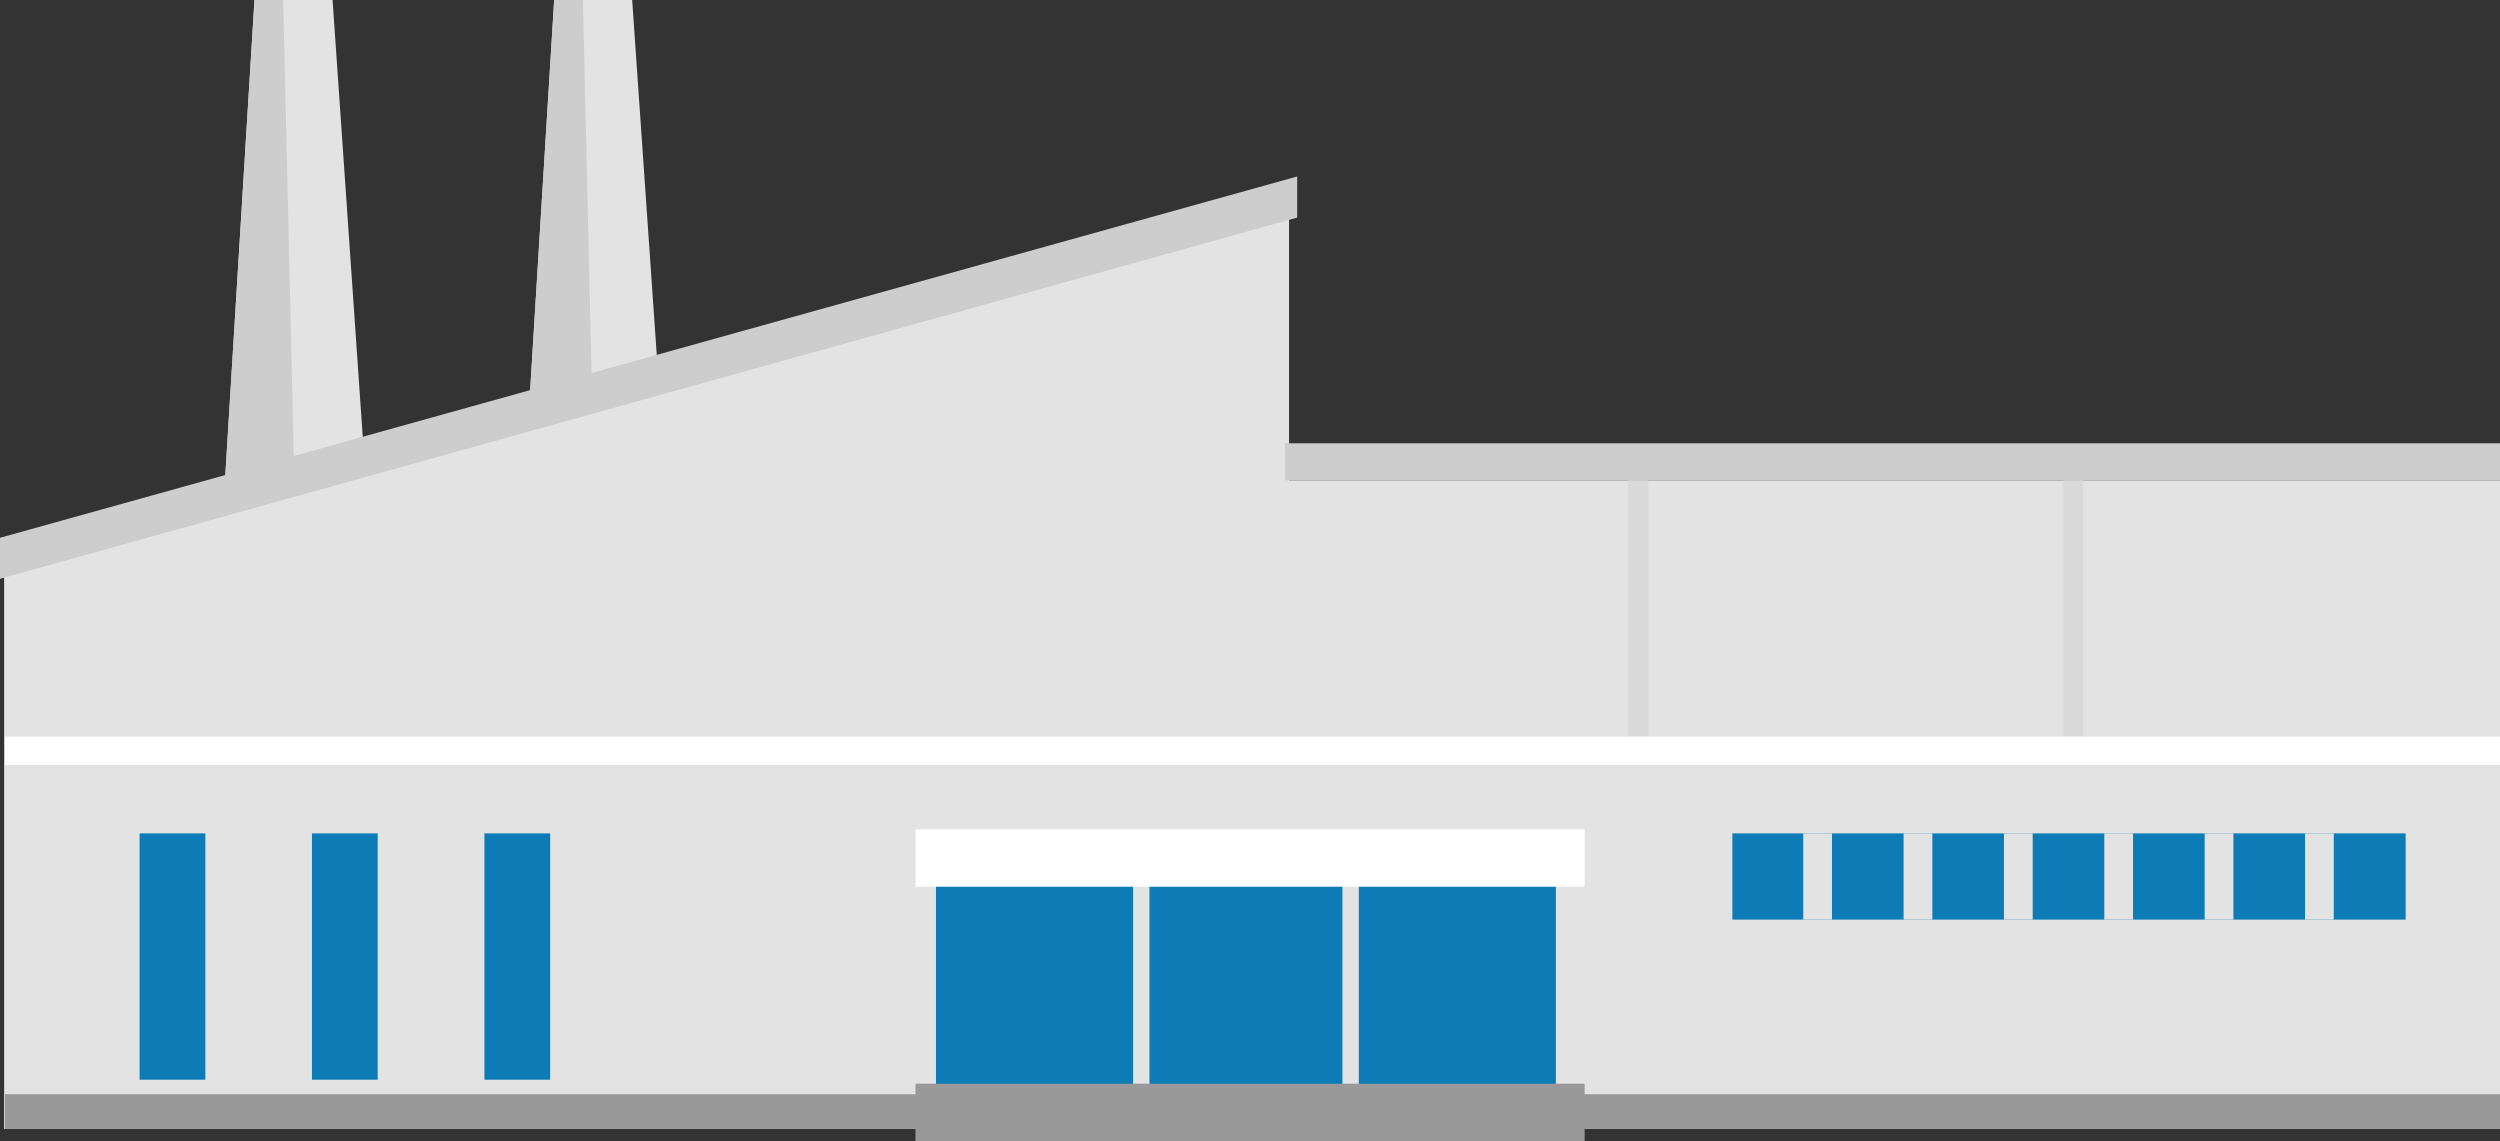
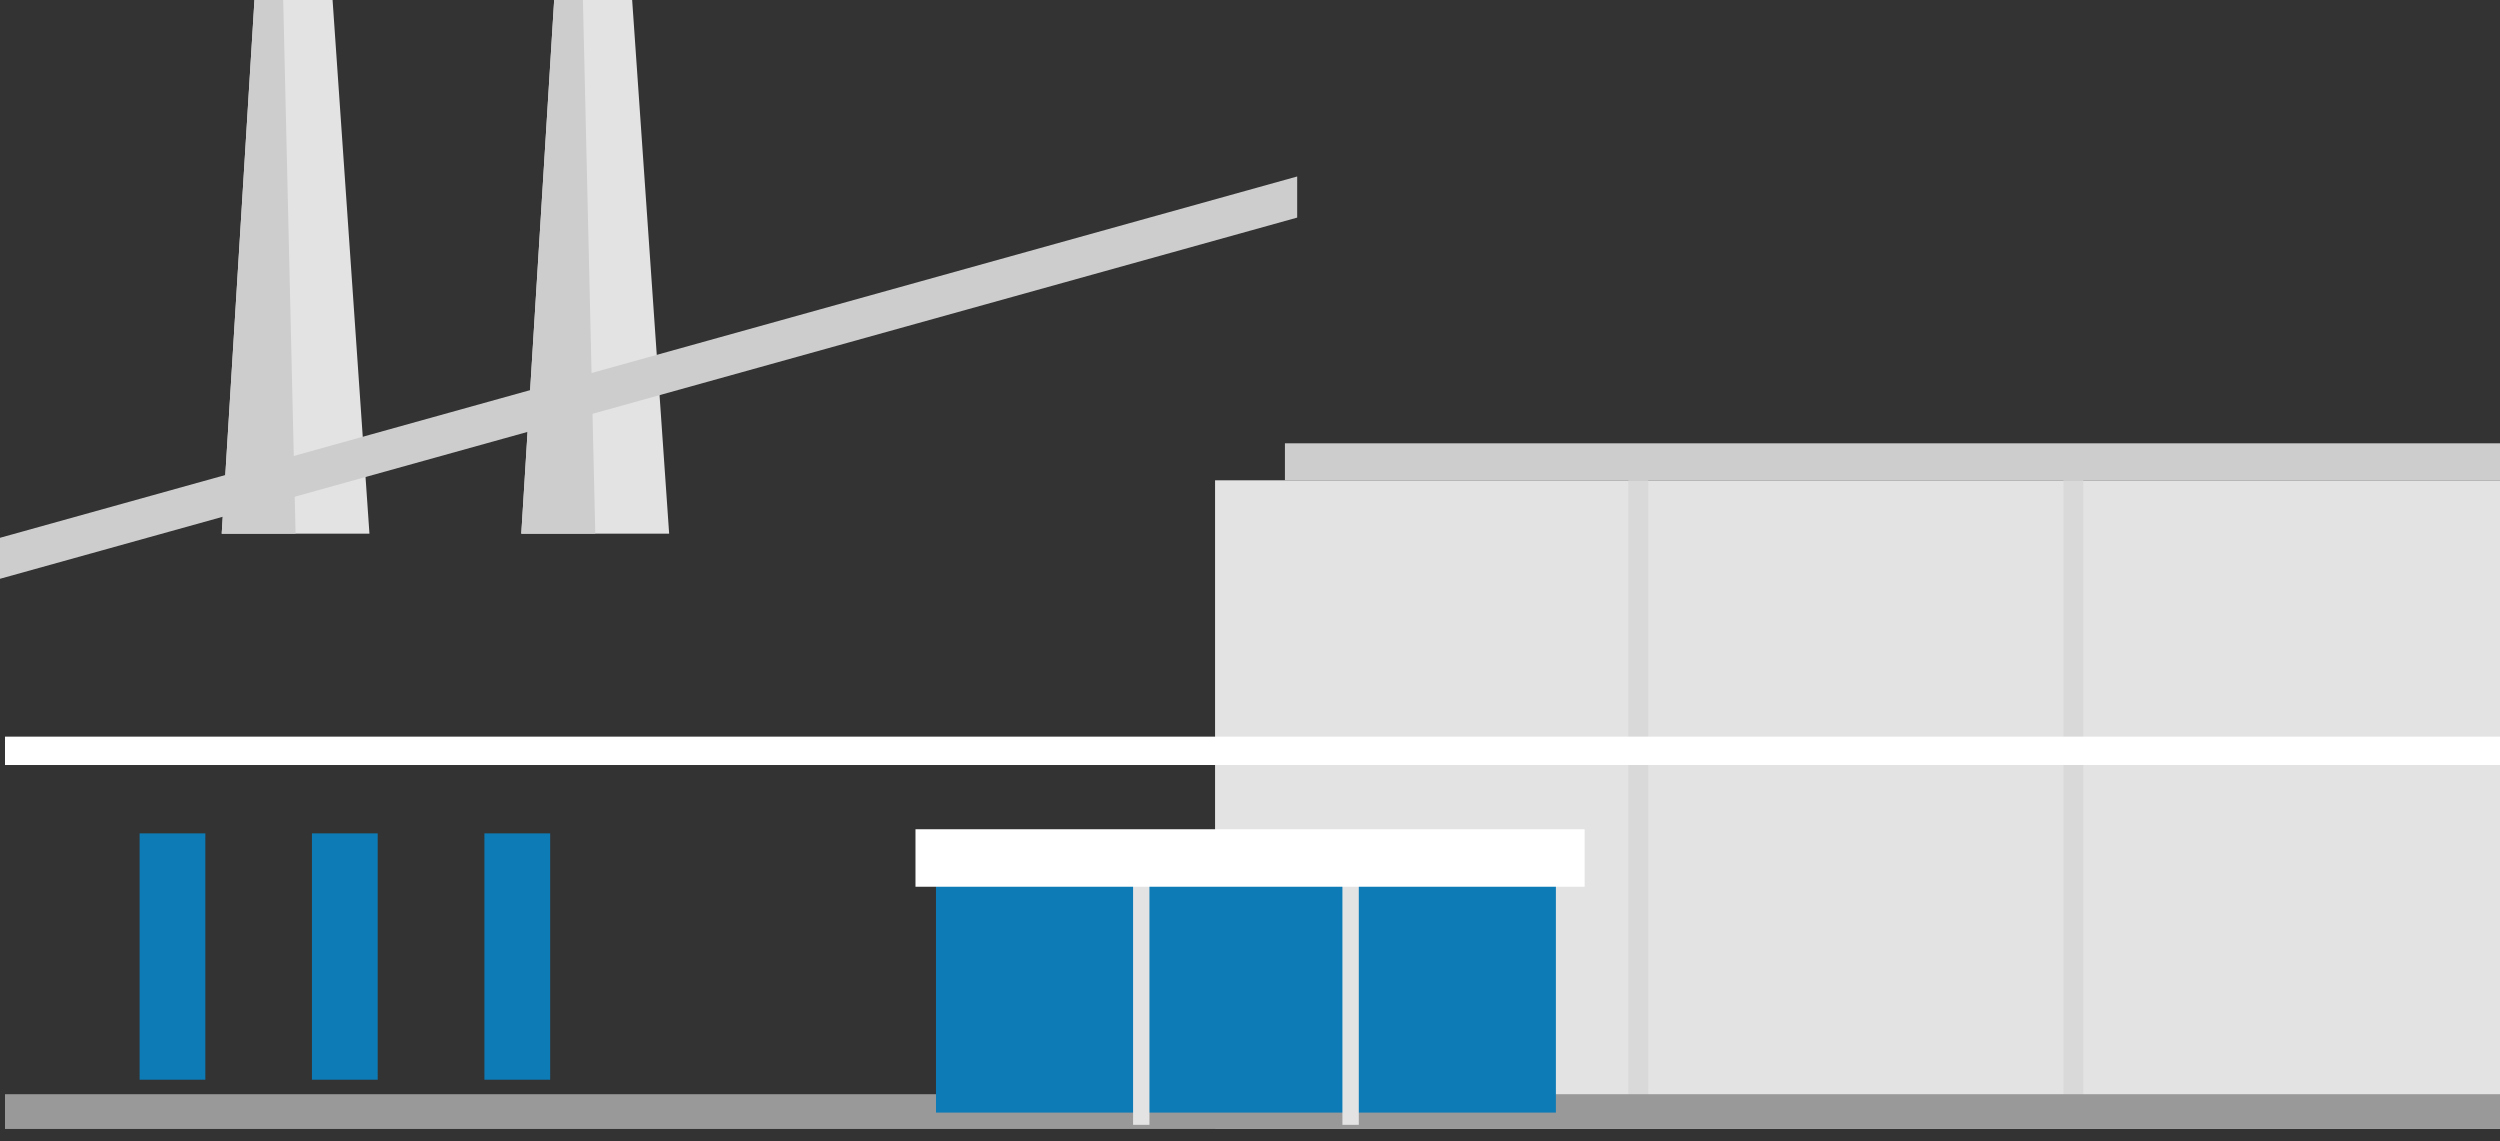
<svg xmlns="http://www.w3.org/2000/svg" id="_レイヤー_1" viewBox="0 0 200.03 91.31">
  <rect x="0" y="0" width="200.03" height="91.31" fill="#333333" stroke="none" />
  <defs>
    <style>.cls-1{fill:#cdcdcd;}.cls-1,.cls-2,.cls-3,.cls-4,.cls-5,.cls-6{stroke-width:0px;}.cls-2{fill:#d9d9d9;}.cls-3{fill:#e3e3e3;}.cls-4{fill:#999;}.cls-5{fill:#0d7bb6;}.cls-6{fill:#fff;}</style>
  </defs>
  <polygon class="cls-3" points="29.56 42.7 17.74 42.7 20.36 0 26.61 0 29.56 42.7" />
  <polygon class="cls-1" points="23.65 42.7 17.74 42.7 20.36 0 22.66 0 23.65 42.7" />
  <polygon class="cls-3" points="53.54 42.7 41.71 42.7 44.34 0 50.58 0 53.54 42.7" />
  <polygon class="cls-1" points="47.63 42.7 41.71 42.7 44.34 0 46.64 0 47.63 42.7" />
  <rect class="cls-3" x="97.22" y="38.43" width="102.81" height="51.9" />
-   <polygon class="cls-3" points="103.14 90.33 .33 90.33 .33 43.36 103.14 14.45 103.14 90.33" />
  <rect class="cls-2" x="165.1" y="38.43" width="1.59" height="51.9" />
  <rect class="cls-2" x="130.29" y="38.43" width="1.59" height="51.9" />
-   <rect class="cls-3" x=".4" y="58.94" width="199.63" height="31.38" />
  <rect class="cls-6" x=".4" y="58.94" width="199.63" height="2.27" />
  <rect class="cls-4" x=".4" y="87.55" width="199.63" height="2.78" />
  <rect class="cls-5" x="74.89" y="69.31" width="49.6" height="19.71" />
  <rect class="cls-3" x="90.66" y="67.99" width="1.31" height="22.01" />
  <rect class="cls-3" x="107.41" y="67.99" width="1.31" height="22.01" />
  <rect class="cls-6" x="73.25" y="66.35" width="53.54" height="4.6" />
-   <rect class="cls-4" x="73.25" y="86.71" width="53.54" height="4.6" />
  <polygon class="cls-1" points="103.79 17.41 0 46.31 0 43.03 103.79 14.12 103.79 17.41" />
  <rect class="cls-1" x="102.81" y="35.47" width="97.22" height="2.96" />
  <rect class="cls-5" x="11.17" y="66.68" width="5.26" height="19.71" />
  <rect class="cls-5" x="24.96" y="66.68" width="5.26" height="19.71" />
  <rect class="cls-5" x="38.76" y="66.68" width="5.26" height="19.71" />
-   <rect class="cls-5" x="138.61" y="66.68" width="53.87" height="6.9" />
  <rect class="cls-3" x="144.28" y="66.68" width="2.3" height="6.9" />
  <rect class="cls-3" x="152.31" y="66.68" width="2.3" height="6.9" />
  <rect class="cls-3" x="160.34" y="66.68" width="2.3" height="6.9" />
  <rect class="cls-3" x="168.37" y="66.68" width="2.3" height="6.9" />
  <rect class="cls-3" x="176.4" y="66.68" width="2.3" height="6.9" />
  <rect class="cls-3" x="184.43" y="66.68" width="2.3" height="6.9" />
</svg>